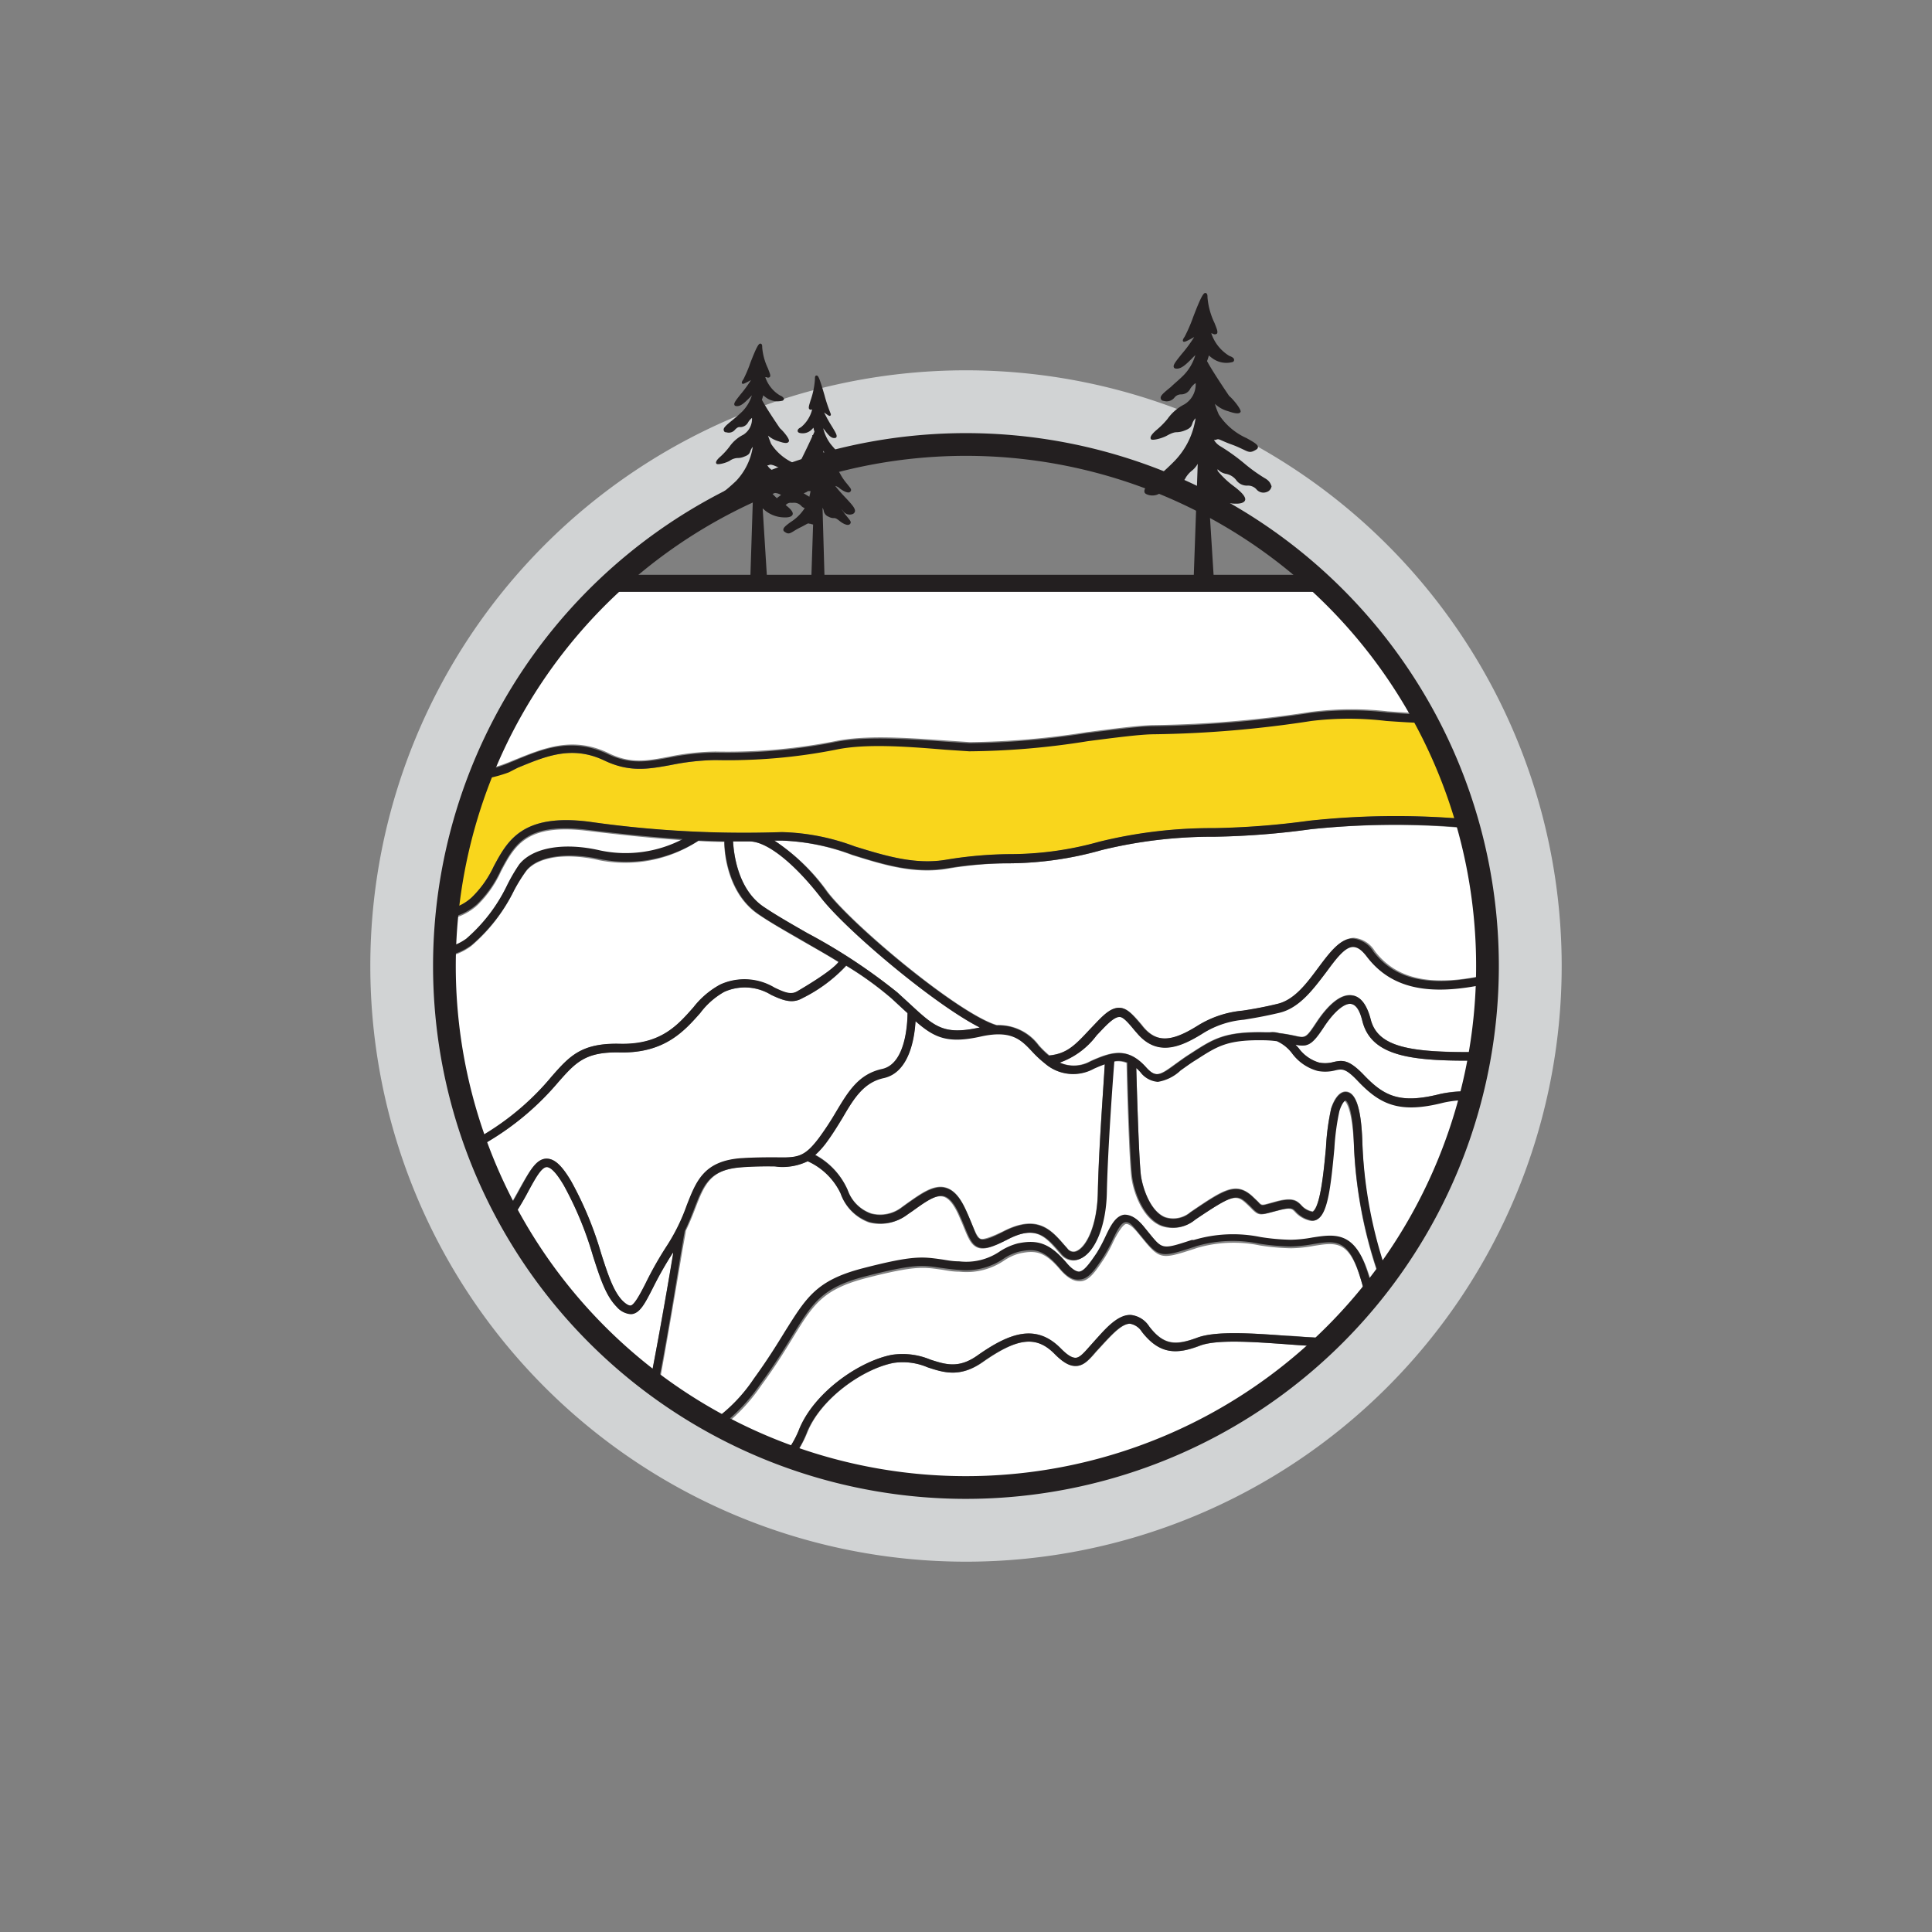
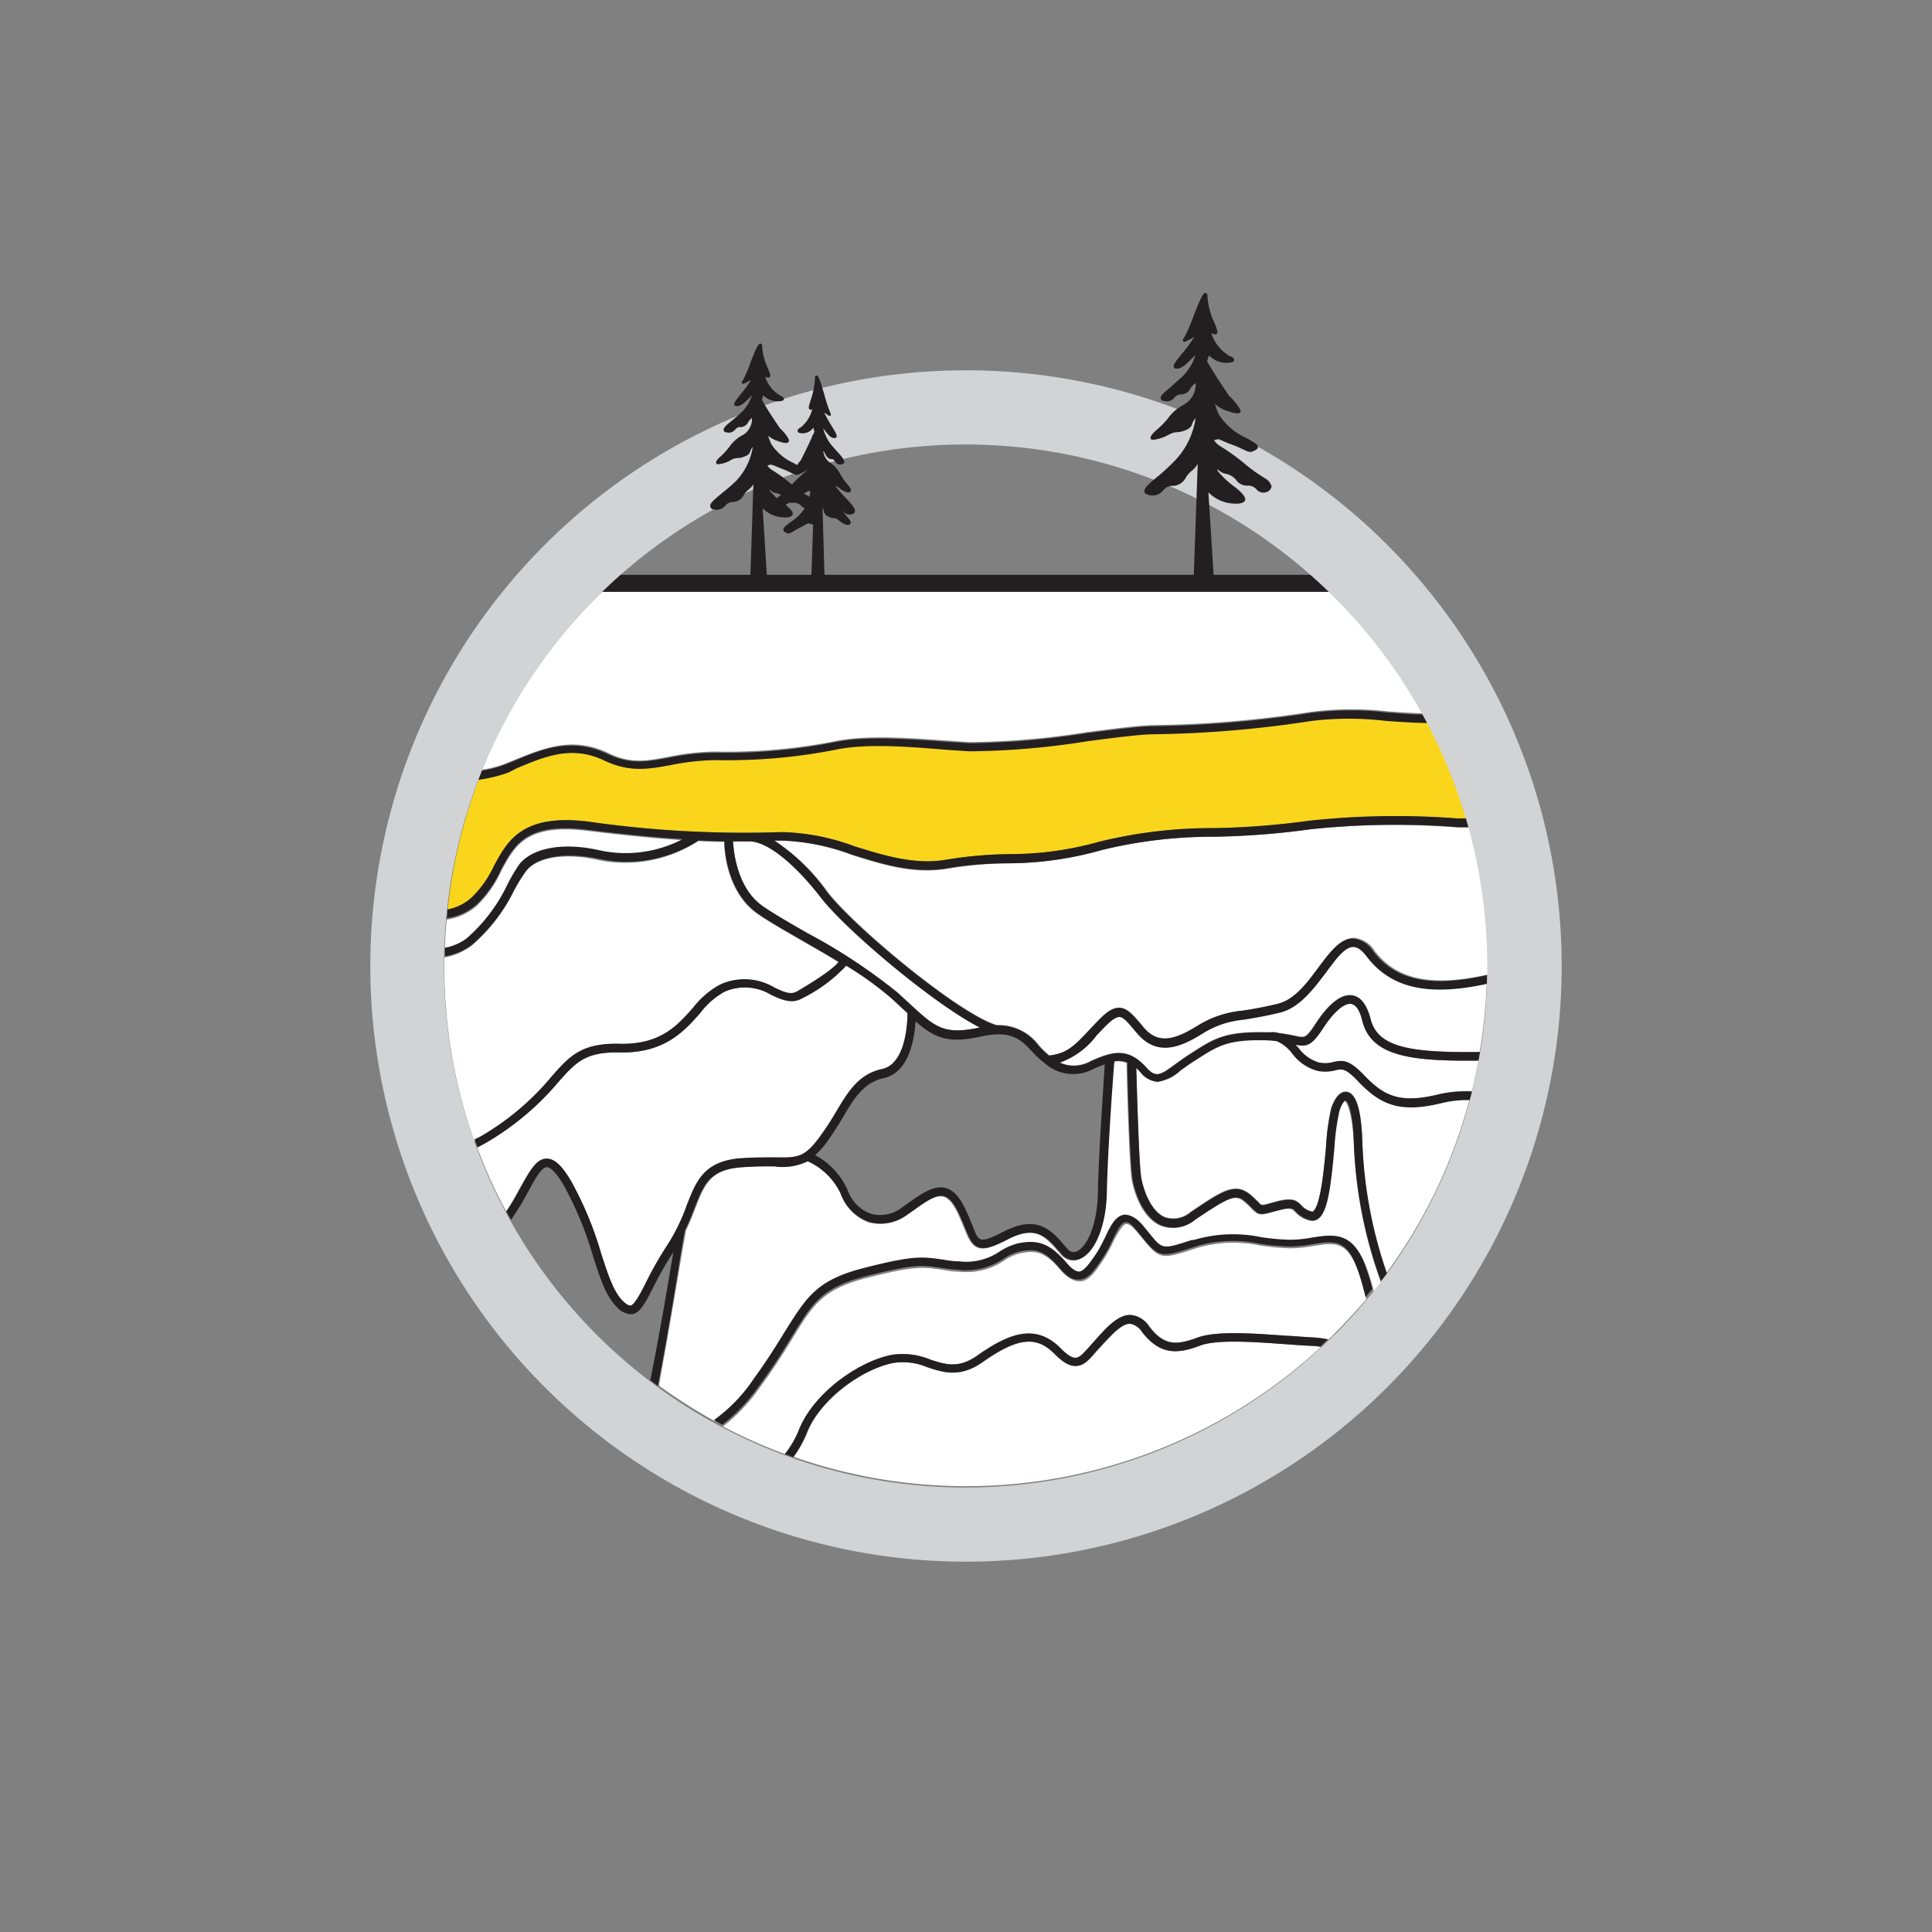
<svg xmlns="http://www.w3.org/2000/svg" viewBox="0 0 170.08 170.08">
  <rect x="0" y="0" width="170.08" height="170.08" fill="#808080" stroke="none" />
  <defs>
    <style>.cls-1,.cls-6{fill:none;}.cls-2{fill:#fff;}.cls-3{fill:#f9d61c;}.cls-4{fill:#231f20;}.cls-5{fill:#d1d3d4;}.cls-6{stroke:#231f20;stroke-miterlimit:10;stroke-width:2px;}</style>
  </defs>
  <title>NOM_4_2</title>
  <g id="Layer_51" data-name="Layer 51">
    <rect class="cls-1" width="170.08" height="170.08" />
  </g>
  <g id="_04_-_Strat_Groep" data-name="04 - Strat Groep">
    <g id="_02" data-name="02">
      <path class="cls-2" d="M113.17,118.33c-2.81-.2-6-.43-7.5.13-2,.77-3.54.82-5.1-1.21a1.55,1.55,0,0,0-1.06-.72h0c-.69,0-1.48.83-2.31,1.72l-.11.12-.57.62c-.6.7-1.08,1.24-1.77,1.26-.54,0-1.13-.31-1.87-1.06-1.61-1.63-3.28-1.44-6.36.73-2,1.38-3.42.91-4.82.45a5.56,5.56,0,0,0-3-.39c-2.74.53-6.47,3.15-7.65,6.19a9.23,9.23,0,0,1-1.18,2.08,45.93,45.93,0,0,0,46.44-9.69c-.26,0-.53-.06-.82-.08C114.74,118.45,114,118.39,113.17,118.33Z" />
      <path class="cls-2" d="M48.12,102c.7,0,1.35.6,2.17,2a30.88,30.88,0,0,1,2.63,6.35c.58,1.8,1.08,3.36,1.9,4.18.3.29.53.44.69.41.35,0,.8-.92,1.31-1.93a31,31,0,0,1,1.93-3.35,16.91,16.91,0,0,0,1.71-3.5C61.3,104,62,102.25,65.2,102c1.3-.1,2.28-.09,3.07-.08,1.93,0,2.52,0,3.84-1.72A25.94,25.94,0,0,0,73.58,98c1.09-1.81,2-3.37,4.09-3.82S79.89,90,79.9,89.21l-.32-.29-1.08-1a29.43,29.43,0,0,0-4-2.89,13.21,13.21,0,0,1-3.9,2.85c-.92.53-1.8.13-2.72-.29a4.43,4.43,0,0,0-4.15-.27,6.8,6.8,0,0,0-2.11,1.86c-1.4,1.58-3.13,3.55-7.07,3.47-3.06-.07-3.9.89-5.43,2.62a24.35,24.35,0,0,1-6,5.12A12.21,12.21,0,0,1,42,101a46.53,46.53,0,0,0,2.55,5.63c.49-.72.9-1.47,1.27-2.15C46.62,103.1,47.21,102,48.12,102Z" />
      <path class="cls-2" d="M119.94,89.91c-.16-.65-.47-1.44-1-1.53s-1.5.67-2.41,2.06c-1,1.56-1.4,1.75-2.48,1.53l.26.28a3.43,3.43,0,0,0,1.81,1.29,2.74,2.74,0,0,0,1.28-.05c.81-.18,1.36-.22,2.68,1.16,1.79,1.87,3.19,2.55,6.73,1.65a11,11,0,0,1,2.77-.25c.22-.88.41-1.78.58-2.68C124.51,93.42,120.76,93.1,119.94,89.91Z" />
      <path class="cls-2" d="M118.37,96.92c-.05,0-.31.2-.54.94a21.16,21.16,0,0,0-.44,3.28c-.31,3.36-.58,5.6-1.42,6.19a.79.79,0,0,1-.68.13,2.49,2.49,0,0,1-1.3-.77c-.25-.26-.38-.39-1.35-.15l-.73.19c-1,.27-1.15.28-1.76-.34-.11-.12-.26-.26-.45-.44-.91-.85-1.33-.71-4.54,1.45a3,3,0,0,1-3,.51c-1.46-.62-2.28-2.59-2.54-4.09-.22-1.28-.42-8.79-.45-10.24a2,2,0,0,0-1.15-.11c-.08.94-.58,7.63-.66,11.55-.06,3-1.05,5.36-2.42,5.86a1.36,1.36,0,0,1-.48.09,1.43,1.43,0,0,1-1.09-.54l-.25-.29c-1.12-1.29-2-2.31-4.47-1-1.25.64-2,.92-2.58.7s-.83-.82-1.21-1.75c-.15-.37-.33-.8-.56-1.3-.41-.85-.82-1.32-1.26-1.44-.71-.19-1.62.47-2.79,1.31l-.41.28a3.89,3.89,0,0,1-3.36.68A4.12,4.12,0,0,1,74,105.06a5.91,5.91,0,0,0-2.81-2.86,5,5,0,0,1-2.89.46c-.77,0-1.73,0-3,.08-2.76.22-3.27,1.52-4.1,3.67-.23.6-.49,1.25-.82,1.93,0,.13-.18,1-.37,2.13-.81,4.82-1.47,8.6-2,11.51a45.8,45.8,0,0,0,4.92,3.13,14.07,14.07,0,0,0,3.5-3.63c1.2-1.65,2.06-3,2.74-4.15,1.85-3,2.78-4.53,6.9-5.59,4.37-1.13,5.2-1,6.85-.78.44.06.94.13,1.6.18a5.24,5.24,0,0,0,3.57-.87,5.35,5.35,0,0,1,1.59-.71c1.82-.38,2.86,0,4.29,1.71.45.53.84.79,1.1.77.43,0,.94-.73,1.56-1.65a13.49,13.49,0,0,0,.73-1.36c.47-1,.92-1.92,1.71-2,.53-.07,1.05.24,1.66,1l.53.65c1.16,1.42,1.16,1.42,3.73.58l.18,0a12.08,12.08,0,0,1,5.88-.26,18.92,18.92,0,0,0,2.66.24,11.42,11.42,0,0,0,1.91-.2c1.82-.28,3.53-.55,4.7,2.61a20.44,20.44,0,0,1,.63,2.06c.22-.26.42-.53.62-.8a39.79,39.79,0,0,1-2.39-12.27C119,97.25,118.37,96.93,118.37,96.92Z" />
-       <path class="cls-2" d="M92,93.63a9.55,9.55,0,0,1-1.12-1.07c-1-1-1.82-2-4.5-1.37-3,.65-4.13.12-5.79-1.33-.09,1.5-.55,4.51-2.8,5-1.74.38-2.56,1.75-3.61,3.48-.45.74-.92,1.51-1.51,2.3a7.3,7.3,0,0,1-.92,1,6.44,6.44,0,0,1,2.87,3.1,3.37,3.37,0,0,0,2.07,2.07,3.12,3.12,0,0,0,2.72-.57l.4-.29c1.33-.94,2.37-1.69,3.42-1.42.68.18,1.23.77,1.74,1.85.24.51.43,1,.58,1.34.31.74.51,1.23.78,1.33s1.15-.25,2-.67c3-1.54,4.21-.13,5.38,1.22l.25.28a.65.65,0,0,0,.76.25c.89-.33,1.86-2.25,1.92-5.18.07-3.66.52-9.71.64-11.3-.29.1-.6.23-.94.38A3.78,3.78,0,0,1,92,93.63Z" />
      <path class="cls-2" d="M86.26,90.46h0c-4.08-2.07-11.85-8.64-14-11.45-2.35-3-4.74-4.93-6.26-4.93h0c-.48,0-1,0-1.46,0,.06,1.07.41,4.22,2.7,5.76,1,.69,2.39,1.48,3.84,2.31A50.2,50.2,0,0,1,79,87.37l1.09,1C82.34,90.44,83.1,91.14,86.26,90.46Z" />
      <path class="cls-2" d="M127,97c-3.86,1-5.54.14-7.46-1.86-1.08-1.14-1.4-1.07-2-1a3.53,3.53,0,0,1-1.58.06,4.15,4.15,0,0,1-2.22-1.52,3.43,3.43,0,0,0-1.34-1.07,9.81,9.81,0,0,0-1-.08c-3.26-.07-4.13.47-6,1.66l-.32.2c-.43.28-.81.56-1.15.8a3.82,3.82,0,0,1-2,1,2.13,2.13,0,0,1-1.54-.85,4.07,4.07,0,0,0-.36-.36c.06,2.19.24,8.51.43,9.62s.83,3,2.09,3.53a2.32,2.32,0,0,0,2.25-.44c2.94-2,4-2.72,5.47-1.38l.48.46c.32.34.32.34,1,.15l.73-.2c1.3-.32,1.67-.07,2.08.36a1.69,1.69,0,0,0,1,.56c.68-.45,1-3.58,1.17-5.66a20.59,20.59,0,0,1,.46-3.44c.32-1,.84-1.52,1.36-1.45.83.11,1.28,1.53,1.38,4.34A39.61,39.61,0,0,0,122,112.14a45.64,45.64,0,0,0,7.36-15.34A9.5,9.5,0,0,0,127,97Z" />
-       <path class="cls-2" d="M59.25,110.24a32.3,32.3,0,0,0-1.76,3.09c-.71,1.39-1.13,2.22-1.86,2.33l-.16,0a1.82,1.82,0,0,1-1.18-.64c-.95-1-1.45-2.51-2.09-4.48a30.36,30.36,0,0,0-2.56-6.2c-.79-1.35-1.25-1.6-1.51-1.62-.47,0-1,1-1.61,2.11A23.6,23.6,0,0,1,45,107.37a46,46,0,0,0,7.59,10,45,45,0,0,0,4.69,4.09q.82-4.36,2-11.12Z" />
      <path class="cls-2" d="M48.54,94.79c1.58-1.78,2.62-3,6-2.88,3.63.09,5.12-1.67,6.49-3.22a7.49,7.49,0,0,1,2.36-2,5.14,5.14,0,0,1,4.77.28c.92.42,1.48.65,2,.32,2.7-1.54,3.44-2.31,3.64-2.59-1-.64-2.14-1.27-3.17-1.86-1.45-.84-2.83-1.63-3.88-2.34-2.63-1.77-3-5.25-3-6.39-.73,0-1.49,0-2.28-.08a11.71,11.71,0,0,1-8.78,1.69c-2.87-.66-5.38-.29-6.39,1a14.45,14.45,0,0,0-1.07,1.72,15.07,15.07,0,0,1-3.75,4.85,5.45,5.45,0,0,1-2.36,1,46.07,46.07,0,0,0,2.63,16.16c.32-.16.65-.34,1-.54A23.55,23.55,0,0,0,48.54,94.79Z" />
      <path class="cls-2" d="M115.36,73a70.36,70.36,0,0,1-8.46.66A41.15,41.15,0,0,0,97,74.83,30.47,30.47,0,0,1,88.87,76a33.08,33.08,0,0,0-5.38.47c-3,.53-5.76-.34-8.47-1.19A19.48,19.48,0,0,0,68.83,74l-.66,0a17.62,17.62,0,0,1,4.7,4.52c2.37,3.07,11.58,10.76,14.91,11.72a4.38,4.38,0,0,1,3.69,1.78,8.36,8.36,0,0,0,.91.88C94,92.76,94.7,92,96,90.61l.6-.63c.73-.77,1.35-1.3,2-1.26s1.17.61,1.92,1.49l.15.19c1.16,1.38,2.46,1.36,4.77-.08a9,9,0,0,1,4-1.35c.78-.12,1.76-.28,3.08-.6,1.51-.36,2.67-1.92,3.69-3.3s1.86-2.5,3-2.51h0a2.41,2.41,0,0,1,1.82,1.16c1.92,2.51,5,3.19,10,2.06a46,46,0,0,0-1.6-12.92l-1,0A71.24,71.24,0,0,0,115.36,73Z" />
      <path class="cls-2" d="M120.34,84.18c-.44-.58-.82-.89-1.23-.87-.72,0-1.51,1.07-2.35,2.21-1.1,1.48-2.35,3.16-4.13,3.58-1.35.32-2.33.48-3.13.61A8.12,8.12,0,0,0,105.82,91c-1.94,1.2-4,2-5.74-.08l-.16-.18c-.61-.74-1-1.22-1.36-1.23s-.74.31-1.43,1l-.59.62a6.94,6.94,0,0,1-3.25,2.4A3,3,0,0,0,96,93.4c1.83-.82,3.24-1.27,4.86.52.86,1,1.24.73,2.59-.25.35-.25.74-.54,1.19-.83l.31-.2c1.86-1.2,2.89-1.86,6.41-1.78l.43,0h0a2,2,0,0,1,.79.07c.58.07,1,.16,1.36.23,1,.22,1,.23,1.93-1.16.79-1.2,2-2.58,3.16-2.39.74.12,1.28.83,1.61,2.09.64,2.49,3.51,3,9.62,2.89a45.73,45.73,0,0,0,.62-6.07C125.67,87.69,122.44,86.91,120.34,84.18Z" />
      <path class="cls-2" d="M44.61,78a14,14,0,0,1,1.14-1.82c1.2-1.48,3.94-2,7.13-1.21a10.86,10.86,0,0,0,7.25-1c-2.35-.15-5-.41-8.38-.82-5.39-.67-6.42,1.28-7.63,3.54a9.84,9.84,0,0,1-2.09,3,5.09,5.09,0,0,1-2.71,1.27c-.08.84-.13,1.69-.15,2.54a4.53,4.53,0,0,0,1.88-.8A14.59,14.59,0,0,0,44.61,78Z" />
      <path class="cls-2" d="M45.3,66.89c2.49-1,5.06-2.12,8.24-.61,2,1,3.48.68,5.37.33A21.37,21.37,0,0,1,63,66.16a48.79,48.79,0,0,0,10.44-.9c2.69-.57,6.33-.32,9.86-.07l2.09.14a69.77,69.77,0,0,0,10.29-.88c2.56-.33,4.77-.62,6-.62a97.83,97.83,0,0,0,13.71-1.16,27.94,27.94,0,0,1,6.78-.05c1,.07,2.09.15,3.16.18a45.82,45.82,0,0,0-7.76-10.34l-.37-.36H53l-.37.36A45.66,45.66,0,0,0,42.45,67.75a9.4,9.4,0,0,0,2.11-.56Z" />
      <path class="cls-3" d="M43.46,76.28c1.22-2.3,2.49-4.67,8.38-3.94a96.23,96.23,0,0,0,17,.92,19.57,19.57,0,0,1,6.43,1.26c2.63.81,5.34,1.66,8.12,1.16a35.88,35.88,0,0,1,5.49-.48,29.15,29.15,0,0,0,7.91-1.09,41.32,41.32,0,0,1,10.11-1.2,70.26,70.26,0,0,0,8.37-.65,71.23,71.23,0,0,1,13.09-.2l.79,0a45.46,45.46,0,0,0-3.43-8.55c-1.24,0-2.45-.1-3.64-.18a27.54,27.54,0,0,0-6.61,0,98.27,98.27,0,0,1-13.83,1.17c-1.13,0-3.32.28-5.86.61a68.44,68.44,0,0,1-10.43.89l-2.1-.14c-3.47-.24-7.06-.5-9.65,0A48.81,48.81,0,0,1,63,66.91a21.18,21.18,0,0,0-3.94.44c-1.94.35-3.61.66-5.82-.39-2.88-1.37-5.18-.4-7.63.62l-.74.31a12,12,0,0,1-2.7.66,46.24,46.24,0,0,0-2.76,11.54A4.33,4.33,0,0,0,41.53,79,9.28,9.28,0,0,0,43.46,76.28Z" />
      <path class="cls-2" d="M115.66,109.68a12.19,12.19,0,0,1-2,.21,20.07,20.07,0,0,1-2.76-.25,11.4,11.4,0,0,0-5.55.23l-.17.06c-2.84.92-3.07,1-4.55-.83l-.52-.63c-.41-.49-.75-.75-1-.71s-.76.83-1.12,1.59a12.67,12.67,0,0,1-.79,1.45c-.78,1.18-1.35,2-2.14,2-.55,0-1.09-.29-1.71-1-1.37-1.62-2.17-1.75-3.56-1.46a4.35,4.35,0,0,0-1.36.61,5.91,5.91,0,0,1-4,1c-.67,0-1.18-.13-1.63-.19-1.56-.22-2.33-.33-6.57.76-3.82,1-4.64,2.33-6.44,5.26-.69,1.13-1.55,2.53-2.78,4.2a16.06,16.06,0,0,1-3.36,3.6A44.27,44.27,0,0,0,69.1,128a8.6,8.6,0,0,0,1.21-2.07c1.27-3.28,5.27-6.09,8.2-6.66a6.35,6.35,0,0,1,3.39.42c1.33.43,2.49.81,4.14-.36,2.82-2,5.15-2.84,7.33-.64.57.58,1,.85,1.32.84s.72-.42,1.23-1l.58-.65.11-.12c1-1,1.94-2,2.94-2a2.19,2.19,0,0,1,1.61,1c1.31,1.69,2.37,1.66,4.24,1,1.65-.62,4.93-.38,7.83-.17.79,0,1.55.11,2.26.14a10,10,0,0,1,1.46.18l.55-.53c1-1,1.91-2,2.78-3-.22-.86-.45-1.72-.74-2.52C118.58,109.22,117.48,109.39,115.66,109.68Z" />
      <path class="cls-4" d="M115.53,50.6h-61c-.54.49-1.08,1-1.6,1.5h64.18C116.6,51.59,116.07,51.09,115.53,50.6Z" />
      <path class="cls-4" d="M45.59,67.58c2.45-1,4.75-2,7.63-.62,2.21,1.05,3.88.74,5.82.39A21.18,21.18,0,0,1,63,66.91,48.81,48.81,0,0,0,73.57,66c2.59-.55,6.18-.29,9.65,0l2.1.14a68.44,68.44,0,0,0,10.43-.89c2.54-.33,4.73-.61,5.86-.61a98.27,98.27,0,0,0,13.83-1.17,27.54,27.54,0,0,1,6.61,0c1.19.08,2.4.17,3.64.18l-.43-.75c-1.07,0-2.12-.11-3.16-.18a27.94,27.94,0,0,0-6.78.05,97.83,97.83,0,0,1-13.71,1.16c-1.18,0-3.39.29-6,.62a69.77,69.77,0,0,1-10.29.88l-2.09-.14c-3.53-.25-7.17-.5-9.86.07a48.79,48.79,0,0,1-10.44.9,21.37,21.37,0,0,0-4.07.45c-1.89.35-3.38.62-5.37-.33-3.18-1.51-5.75-.43-8.24.61l-.74.3a9.4,9.4,0,0,1-2.11.56c-.11.27-.2.53-.3.8a12,12,0,0,0,2.7-.66Z" />
      <path class="cls-4" d="M126.81,96.3c-3.54.9-4.94.22-6.73-1.65-1.32-1.38-1.87-1.34-2.68-1.16a2.74,2.74,0,0,1-1.28.05,3.43,3.43,0,0,1-1.81-1.29l-.26-.28c1.08.22,1.46,0,2.48-1.53.91-1.39,1.81-2.16,2.41-2.06s.84.88,1,1.53c.82,3.19,4.57,3.51,10.22,3.46.05-.25.09-.5.13-.75-6.11.06-9-.4-9.62-2.89-.33-1.26-.87-2-1.61-2.09-1.18-.19-2.37,1.19-3.16,2.39-.91,1.39-1,1.38-1.93,1.16-.33-.07-.78-.16-1.36-.23a2,2,0,0,0-.79-.07h0l-.43,0c-3.52-.08-4.55.58-6.41,1.78l-.31.2c-.45.29-.84.58-1.19.83-1.35,1-1.73,1.2-2.59.25-1.62-1.79-3-1.34-4.86-.52a3,3,0,0,1-2.74.12,6.94,6.94,0,0,0,3.25-2.4l.59-.62c.69-.72,1.11-1,1.43-1s.75.49,1.36,1.23l.16.18c1.77,2.11,3.8,1.28,5.74.08a8.12,8.12,0,0,1,3.68-1.25c.8-.13,1.78-.29,3.13-.61,1.78-.42,3-2.1,4.13-3.58.84-1.14,1.63-2.21,2.35-2.21.41,0,.79.29,1.23.87,2.1,2.73,5.33,3.51,10.57,2.37,0-.25,0-.51,0-.77-5,1.13-8.07.45-10-2.06a2.41,2.41,0,0,0-1.82-1.16h0c-1.1,0-2,1.17-3,2.51S114,88,112.46,88.37c-1.32.32-2.3.48-3.08.6a9,9,0,0,0-4,1.35c-2.31,1.44-3.61,1.46-4.77.08l-.15-.19c-.75-.88-1.24-1.47-1.92-1.49s-1.26.49-2,1.26l-.6.63c-1.29,1.38-2,2.15-3.61,2.32a8.36,8.36,0,0,1-.91-.88,4.38,4.38,0,0,0-3.69-1.78c-3.33-1-12.54-8.65-14.91-11.72A17.62,17.62,0,0,0,68.17,74l.66,0A19.48,19.48,0,0,1,75,75.23c2.71.85,5.51,1.72,8.47,1.19A33.08,33.08,0,0,1,88.87,76,30.47,30.47,0,0,0,97,74.83a41.15,41.15,0,0,1,9.94-1.17,70.36,70.36,0,0,0,8.46-.66,71.24,71.24,0,0,1,12.93-.19l1,0c-.07-.26-.13-.51-.21-.76l-.79,0a71.23,71.23,0,0,0-13.09.2,70.26,70.26,0,0,1-8.37.65,41.32,41.32,0,0,0-10.11,1.2,29.15,29.15,0,0,1-7.91,1.09,35.88,35.88,0,0,0-5.49.48c-2.78.5-5.49-.35-8.12-1.16a19.57,19.57,0,0,0-6.43-1.26,96.23,96.23,0,0,1-17-.92C46,71.61,44.68,74,43.46,76.28A9.28,9.28,0,0,1,41.53,79a4.33,4.33,0,0,1-2.14,1.06c0,.25,0,.51-.07.77A5.09,5.09,0,0,0,42,79.59a9.84,9.84,0,0,0,2.09-3c1.21-2.26,2.24-4.21,7.63-3.54,3.34.41,6,.67,8.38.82a10.86,10.86,0,0,1-7.25,1c-3.19-.74-5.93-.27-7.13,1.21A14,14,0,0,0,44.61,78a14.59,14.59,0,0,1-3.56,4.63,4.53,4.53,0,0,1-1.88.8c0,.25,0,.5,0,.75a5.45,5.45,0,0,0,2.36-1,15.07,15.07,0,0,0,3.75-4.85,14.45,14.45,0,0,1,1.07-1.72c1-1.24,3.52-1.61,6.39-1A11.71,11.71,0,0,0,61.5,74c.79,0,1.55.06,2.28.08,0,1.14.4,4.62,3,6.39,1,.71,2.43,1.5,3.88,2.34,1,.59,2.12,1.22,3.17,1.86-.2.28-.94,1-3.64,2.59-.56.33-1.12.1-2-.32a5.14,5.14,0,0,0-4.77-.28,7.49,7.49,0,0,0-2.36,2c-1.37,1.55-2.86,3.31-6.49,3.22-3.4-.07-4.44,1.1-6,2.88a23.55,23.55,0,0,1-5.79,5c-.32.2-.65.38-1,.54.08.23.18.47.26.7a12.21,12.21,0,0,0,1.11-.61,24.35,24.35,0,0,0,6-5.12c1.53-1.73,2.37-2.69,5.43-2.62,3.94.08,5.67-1.89,7.07-3.47a6.8,6.8,0,0,1,2.11-1.86,4.43,4.43,0,0,1,4.15.27c.92.42,1.8.82,2.72.29A13.21,13.21,0,0,0,74.49,85a29.43,29.43,0,0,1,4,2.89l1.08,1,.32.29c0,.78-.13,4.46-2.23,4.92s-3,2-4.09,3.82a25.94,25.94,0,0,1-1.47,2.24c-1.32,1.76-1.91,1.75-3.84,1.72-.79,0-1.77,0-3.07.08-3.23.26-3.9,2-4.74,4.15a16.91,16.91,0,0,1-1.71,3.5A31,31,0,0,0,56.82,113c-.51,1-1,1.88-1.31,1.93-.16,0-.39-.12-.69-.41-.82-.82-1.32-2.38-1.9-4.18A30.88,30.88,0,0,0,50.29,104c-.82-1.39-1.47-2-2.17-2-.91,0-1.5,1.11-2.26,2.5-.37.68-.78,1.43-1.27,2.15.13.25.27.48.4.73a23.6,23.6,0,0,0,1.53-2.52c.59-1.08,1.14-2.1,1.61-2.11.26,0,.72.27,1.51,1.62a30.36,30.36,0,0,1,2.56,6.2c.64,2,1.14,3.53,2.09,4.48a1.82,1.82,0,0,0,1.18.64l.16,0c.73-.11,1.15-.94,1.86-2.33a32.3,32.3,0,0,1,1.76-3.09l0,.11q-1.12,6.75-2,11.12l.66.51c.57-2.91,1.23-6.69,2-11.51.19-1.12.34-2,.37-2.13.33-.68.59-1.33.82-1.93.83-2.15,1.34-3.45,4.1-3.67,1.27-.1,2.23-.09,3-.08a5,5,0,0,0,2.89-.46A5.91,5.91,0,0,1,74,105.06a4.12,4.12,0,0,0,2.56,2.52,3.89,3.89,0,0,0,3.36-.68l.41-.28c1.17-.84,2.08-1.5,2.79-1.31.44.12.85.59,1.26,1.44.23.5.41.93.56,1.3.38.93.64,1.54,1.21,1.75s1.33-.06,2.58-.7c2.46-1.27,3.35-.25,4.47,1l.25.29a1.43,1.43,0,0,0,1.09.54,1.36,1.36,0,0,0,.48-.09c1.37-.5,2.36-2.91,2.42-5.86.08-3.92.58-10.61.66-11.55a2,2,0,0,1,1.15.11c0,1.45.23,9,.45,10.24.26,1.5,1.08,3.47,2.54,4.09a3,3,0,0,0,3-.51c3.21-2.16,3.63-2.3,4.54-1.45.19.18.34.32.45.44.61.62.76.61,1.76.34l.73-.19c1-.24,1.1-.11,1.35.15a2.49,2.49,0,0,0,1.3.77.79.79,0,0,0,.68-.13c.84-.59,1.11-2.83,1.42-6.19a21.16,21.16,0,0,1,.44-3.28c.23-.74.49-.93.54-.94s.61.33.73,3.62a39.79,39.79,0,0,0,2.39,12.27l.53-.67a39.61,39.61,0,0,1-2.17-11.62c-.1-2.81-.55-4.23-1.38-4.34-.52-.07-1,.45-1.36,1.45a20.59,20.59,0,0,0-.46,3.44c-.2,2.08-.49,5.21-1.17,5.66a1.69,1.69,0,0,1-1-.56c-.41-.43-.78-.68-2.08-.36l-.73.2c-.71.19-.71.19-1-.15l-.48-.46c-1.44-1.34-2.53-.6-5.47,1.38a2.32,2.32,0,0,1-2.25.44c-1.26-.53-1.91-2.47-2.09-3.53s-.37-7.43-.43-9.62a4.07,4.07,0,0,1,.36.36,2.13,2.13,0,0,0,1.54.85,3.82,3.82,0,0,0,2-1c.34-.24.72-.52,1.15-.8l.32-.2c1.85-1.19,2.72-1.73,6-1.66a9.81,9.81,0,0,1,1,.08,3.43,3.43,0,0,1,1.34,1.07A4.15,4.15,0,0,0,116,94.28a3.53,3.53,0,0,0,1.58-.06c.57-.12.89-.19,2,1,1.92,2,3.6,2.84,7.46,1.86a9.5,9.5,0,0,1,2.39-.23c.07-.25.14-.5.2-.75A11,11,0,0,0,126.81,96.3ZM79,87.37a50.2,50.2,0,0,0-7.93-5.23c-1.45-.83-2.82-1.62-3.84-2.31-2.29-1.54-2.64-4.69-2.7-5.76.5,0,1,0,1.46,0h0c1.52,0,3.91,1.89,6.26,4.93,2.16,2.81,9.93,9.38,14,11.45h0c-3.16.68-3.92,0-6.17-2.09ZM96.65,105c-.06,2.93-1,4.85-1.92,5.18a.65.65,0,0,1-.76-.25l-.25-.28c-1.17-1.35-2.39-2.76-5.38-1.22-.82.42-1.63.8-2,.67s-.47-.59-.78-1.33c-.15-.38-.34-.83-.58-1.34-.51-1.08-1.06-1.67-1.74-1.85-1-.27-2.09.48-3.42,1.42l-.4.29a3.12,3.12,0,0,1-2.72.57,3.37,3.37,0,0,1-2.07-2.07,6.44,6.44,0,0,0-2.87-3.1,7.3,7.3,0,0,0,.92-1c.59-.79,1.06-1.56,1.51-2.3,1-1.73,1.87-3.1,3.61-3.48,2.25-.49,2.71-3.5,2.8-5,1.66,1.45,2.82,2,5.79,1.33,2.68-.58,3.53.32,4.5,1.37A9.55,9.55,0,0,0,92,93.63a3.78,3.78,0,0,0,4.31.45c.34-.15.65-.28.94-.38C97.17,95.29,96.72,101.34,96.65,105Z" />
      <path class="cls-4" d="M115.54,108.94a11.42,11.42,0,0,1-1.91.2,18.92,18.92,0,0,1-2.66-.24,12.08,12.08,0,0,0-5.88.26l-.18,0c-2.57.84-2.57.84-3.73-.58l-.53-.65c-.61-.72-1.13-1-1.66-1-.79.09-1.24,1-1.71,2a13.49,13.49,0,0,1-.73,1.36c-.62.92-1.13,1.63-1.56,1.65-.26,0-.65-.24-1.1-.77-1.43-1.67-2.47-2.09-4.29-1.71a5.35,5.35,0,0,0-1.59.71,5.24,5.24,0,0,1-3.57.87c-.66,0-1.16-.12-1.6-.18-1.65-.23-2.48-.35-6.85.78-4.12,1.06-5,2.57-6.9,5.59-.68,1.11-1.54,2.5-2.74,4.15a14.07,14.07,0,0,1-3.5,3.63l.74.41a16.06,16.06,0,0,0,3.36-3.6c1.23-1.67,2.09-3.07,2.78-4.2,1.8-2.93,2.62-4.27,6.44-5.26,4.24-1.09,5-1,6.57-.76.45.06,1,.14,1.63.19a5.91,5.91,0,0,0,4-1,4.35,4.35,0,0,1,1.36-.61c1.39-.29,2.19-.16,3.56,1.46.62.74,1.16,1.06,1.71,1,.79,0,1.36-.81,2.14-2a12.67,12.67,0,0,0,.79-1.45c.36-.76.74-1.54,1.12-1.59s.59.22,1,.71l.52.63c1.48,1.82,1.71,1.75,4.55.83l.17-.06a11.4,11.4,0,0,1,5.55-.23,20.07,20.07,0,0,0,2.76.25,12.19,12.19,0,0,0,2-.21c1.82-.29,2.92-.46,3.88,2.13.29.8.52,1.66.74,2.52l.59-.72a20.44,20.44,0,0,0-.63-2.06C119.07,108.39,117.36,108.66,115.54,108.94Z" />
      <path class="cls-4" d="M113.23,117.59c-2.9-.21-6.18-.45-7.83.17-1.87.7-2.93.73-4.24-1a2.19,2.19,0,0,0-1.61-1c-1-.06-2,.92-2.94,2l-.11.12-.58.65c-.51.58-.87,1-1.23,1s-.75-.26-1.32-.84c-2.18-2.2-4.51-1.34-7.33.64-1.65,1.17-2.81.79-4.14.36a6.35,6.35,0,0,0-3.39-.42c-2.93.57-6.93,3.38-8.2,6.66A8.6,8.6,0,0,1,69.1,128l.73.28A9.23,9.23,0,0,0,71,126.17c1.18-3,4.91-5.66,7.65-6.19a5.56,5.56,0,0,1,3,.39c1.4.46,2.85.93,4.82-.45,3.08-2.17,4.75-2.36,6.36-.73.74.75,1.33,1.09,1.87,1.06.69,0,1.17-.56,1.77-1.26l.57-.62.11-.12c.83-.89,1.62-1.72,2.31-1.72h0a1.55,1.55,0,0,1,1.06.72c1.56,2,3.05,2,5.1,1.21,1.49-.56,4.69-.33,7.5-.13.8.06,1.57.12,2.28.15.29,0,.56,0,.82.08l.68-.65a10,10,0,0,0-1.46-.18C114.78,117.7,114,117.64,113.23,117.59Z" />
      <path class="cls-5" d="M85,32.6A52.44,52.44,0,1,0,137.48,85,52.44,52.44,0,0,0,85,32.6Zm32.46,84.9a45.91,45.91,0,1,1,0-64.92A45.9,45.9,0,0,1,117.5,117.5Z" />
-       <path class="cls-6" d="M117.5,117.5a45.91,45.91,0,1,1,0-64.92A45.9,45.9,0,0,1,117.5,117.5Z" />
      <path class="cls-4" d="M71.2,43.7a11.06,11.06,0,0,1-1.44-1A13.42,13.42,0,0,0,68,41.4a1.18,1.18,0,0,1-.45-.44l.09,0c.19-.07.19-.07.45,0l.73.3a8.15,8.15,0,0,1,.8.35c.4.19.53.25.95,0a.21.21,0,0,0,.12-.18c0-.19-.26-.34-.81-.66a4.63,4.63,0,0,1-2-1.7q-.13-.33-.27-.72a2.47,2.47,0,0,0,.94.5c.54.19.81.2.9,0s-.51-.91-.79-1.15c0,0-1.17-1.7-1.59-2.51q.08-.21.12-.39a1.73,1.73,0,0,0,.21.17,1.71,1.71,0,0,0,1.5.3c.11-.06.12-.14.11-.18s-.12-.2-.35-.28a3,3,0,0,1-1.29-1.61l.1,0a.26.26,0,0,0,.29,0c.12-.12,0-.35-.16-.78a5.27,5.27,0,0,1-.5-1.82c0-.17,0-.33-.16-.35s-.36.34-.89,1.71a11.37,11.37,0,0,1-.61,1.44c-.11.15-.18.28-.11.36s.21,0,.52-.16l.26-.14a10.85,10.85,0,0,1-.91,1.25c-.42.53-.61.77-.55.93a.14.14,0,0,0,.12.1c.4.09.77-.28,1.24-.75l.18-.19a3.47,3.47,0,0,1-.86,1.44c-.3.29-.61.55-.89.78-.49.4-.78.64-.73.85s.19.18.25.19a.7.7,0,0,0,.76-.25c.13-.12.25-.24.44-.21a.79.79,0,0,0,.71-.44,1.44,1.44,0,0,1,.33-.37h0a1.65,1.65,0,0,1-.76,1.48,3.25,3.25,0,0,0-1.22,1.05,6.36,6.36,0,0,1-.77.85c-.36.31-.48.52-.38.65s.83-.06,1.16-.25a1.31,1.31,0,0,1,.69-.25,1.4,1.4,0,0,0,.59-.12c.4-.14.48-.28.55-.5a1.08,1.08,0,0,1,.21-.36,5.61,5.61,0,0,1-1.47,3c-.43.41-.87.78-1.27,1.1-.67.55-1.08.89-1,1.16s.25.23.33.25a1,1,0,0,0,1-.34.82.82,0,0,1,.61-.32h0a1.07,1.07,0,0,0,1-.61,2.14,2.14,0,0,1,.48-.52,1.72,1.72,0,0,0,.37-.43L66.05,51h1.48l-.39-6.25a2.75,2.75,0,0,0,1.93.8h.09c.23,0,.55-.05.62-.26s-.2-.55-.86-1a6.27,6.27,0,0,1-1.16-1.1V43.1a1,1,0,0,0,.56.31,1.15,1.15,0,0,1,.73.43,1,1,0,0,0,.83.42.83.83,0,0,1,.65.27.7.7,0,0,0,.73.2.55.55,0,0,0,.37-.44C71.63,44.17,71.59,43.92,71.2,43.7Z" />
      <path class="cls-4" d="M73.53,42.78l0,0a.9.9,0,0,1,.41.23c.26.19.73.47.91.28s0-.33-.26-.67a5,5,0,0,1-.59-.84A2.86,2.86,0,0,0,73,40.68a1.47,1.47,0,0,1-.53-1,1.61,1.61,0,0,1,.17.28c.12.21.25.45.52.45h.07c.11,0,.18.08.28.21a.52.52,0,0,0,.62.25.25.25,0,0,0,.2-.18c0-.2-.19-.46-.55-.85-.21-.23-.45-.49-.68-.78a3.76,3.76,0,0,1-.63-1.36l.07.09c.36.47.63.85,1,.76a.12.12,0,0,0,.1-.09c.06-.14-.08-.39-.41-.93a12.61,12.61,0,0,1-.68-1.22l.14.1c.24.17.34.25.42.17s0-.19-.06-.36a12.77,12.77,0,0,1-.47-1.44c-.44-1.5-.54-1.73-.7-1.72s-.13.18-.14.35a6.93,6.93,0,0,1-.38,1.83c-.14.46-.22.69-.1.79a.21.21,0,0,0,.24,0h0a2.93,2.93,0,0,1-1,1.59c-.19.09-.28.19-.28.3s.06.15.16.19a1.13,1.13,0,0,0,1.11-.33l.12-.13a3,3,0,0,0,.09.35l-.13.3h-.06v.11c-.38.86-1,2.09-1,2.09-.3.35-.77,1-.59,1.2s.31.1.7-.08a2.44,2.44,0,0,0,.49-.28,1.14,1.14,0,0,1-.11.11,12,12,0,0,0-1.34,1.26,9.18,9.18,0,0,1-1.08,1,.64.64,0,0,0-.32.66.48.48,0,0,0,.38.38.47.47,0,0,0,.49-.23.56.56,0,0,1,.48-.26.7.7,0,0,0,.64-.43.89.89,0,0,1,.21-.24l.35-.19a1.09,1.09,0,0,0,.32-.17s0,0,.15,0l.08,0a9.35,9.35,0,0,1-.27,1.05,4,4,0,0,1-1.52,1.7c-.37.28-.61.46-.61.65a.2.2,0,0,0,.09.17c.33.25.46.17.76,0a6.12,6.12,0,0,1,.61-.35c.27-.13.44-.23.55-.29s.18-.11.31-.05l.08,0a.49.49,0,0,0,.22.06L71.42,51h1.17l-.18-6.3a.81.81,0,0,1,.11.29.66.66,0,0,0,.43.5.89.89,0,0,0,.46.12c.11,0,.19,0,.5.25s.73.46.91.28,0-.34-.26-.67a4.76,4.76,0,0,1-.47-.65l.08.1a.72.72,0,0,0,.84.35.34.34,0,0,0,.25-.23c.07-.26-.26-.62-.77-1.17C74.19,43.56,73.85,43.19,73.53,42.78Z" />
      <path class="cls-4" d="M111.35,42.1a14.26,14.26,0,0,1-1.76-1.26,17.58,17.58,0,0,0-2.15-1.55,1.6,1.6,0,0,1-.57-.56l.13,0c.24-.09.24-.09.56.05s.45.2.89.36.76.32,1,.43c.49.24.65.32,1.15,0a.25.25,0,0,0,.14-.21c0-.22-.32-.41-1-.79a5.7,5.7,0,0,1-2.45-2.09,8.29,8.29,0,0,1-.34-.93,2.7,2.7,0,0,0,1.17.65c.65.23,1,.25,1.09.06s-.63-1.1-1-1.4c0,0-1.43-2.09-1.95-3.07.07-.19.12-.35.16-.5a2.3,2.3,0,0,0,.27.22,2.08,2.08,0,0,0,1.82.36.19.19,0,0,0,.13-.2c0-.13-.14-.24-.42-.34a3.68,3.68,0,0,1-1.59-2l.14.05a.32.32,0,0,0,.35,0c.13-.14,0-.43-.2-.94a6.49,6.49,0,0,1-.62-2.24c0-.19,0-.38-.18-.41s-.43.42-1.07,2.09a13.88,13.88,0,0,1-.76,1.76c-.15.21-.2.34-.13.42s.24,0,.63-.2l.34-.19A12.33,12.33,0,0,1,104,31.2c-.51.64-.74.93-.67,1.12a.18.18,0,0,0,.14.12c.48.1.93-.35,1.5-.92.08-.09.17-.17.26-.26a4.26,4.26,0,0,1-1.07,1.81c-.36.36-.75.67-1.09,1-.59.48-.95.77-.89,1s.23.21.3.23a.87.87,0,0,0,.92-.31.73.73,0,0,1,.55-.27.91.91,0,0,0,.85-.53,1.9,1.9,0,0,1,.41-.44l.05,0a2.06,2.06,0,0,1-1,1.85,4.05,4.05,0,0,0-1.48,1.28,7.29,7.29,0,0,1-1,1c-.42.37-.57.62-.46.78s1-.08,1.41-.31.66-.3.85-.3a2,2,0,0,0,.71-.15c.52-.19.59-.38.67-.6a1.11,1.11,0,0,1,.29-.48,6.84,6.84,0,0,1-1.82,3.73A19.83,19.83,0,0,1,102,41.88c-.8.65-1.32,1.08-1.25,1.41,0,.14.16.23.39.29a1.23,1.23,0,0,0,1.27-.42,1,1,0,0,1,.81-.39h.08a1.32,1.32,0,0,0,1.09-.73,2.34,2.34,0,0,1,.58-.64,2.13,2.13,0,0,0,.47-.57L105.08,51h1.78l-.48-7.66a3.35,3.35,0,0,0,2.37,1h.11c.28,0,.67-.06.75-.31s-.24-.66-1-1.23a7.81,7.81,0,0,1-1.42-1.35l0-.15a1.26,1.26,0,0,0,.72.41,1.5,1.5,0,0,1,.9.53,1.15,1.15,0,0,0,1,.51,1,1,0,0,1,.81.34.79.79,0,0,0,.87.23.63.63,0,0,0,.45-.52C111.87,42.66,111.82,42.36,111.35,42.1Z" />
    </g>
  </g>
</svg>